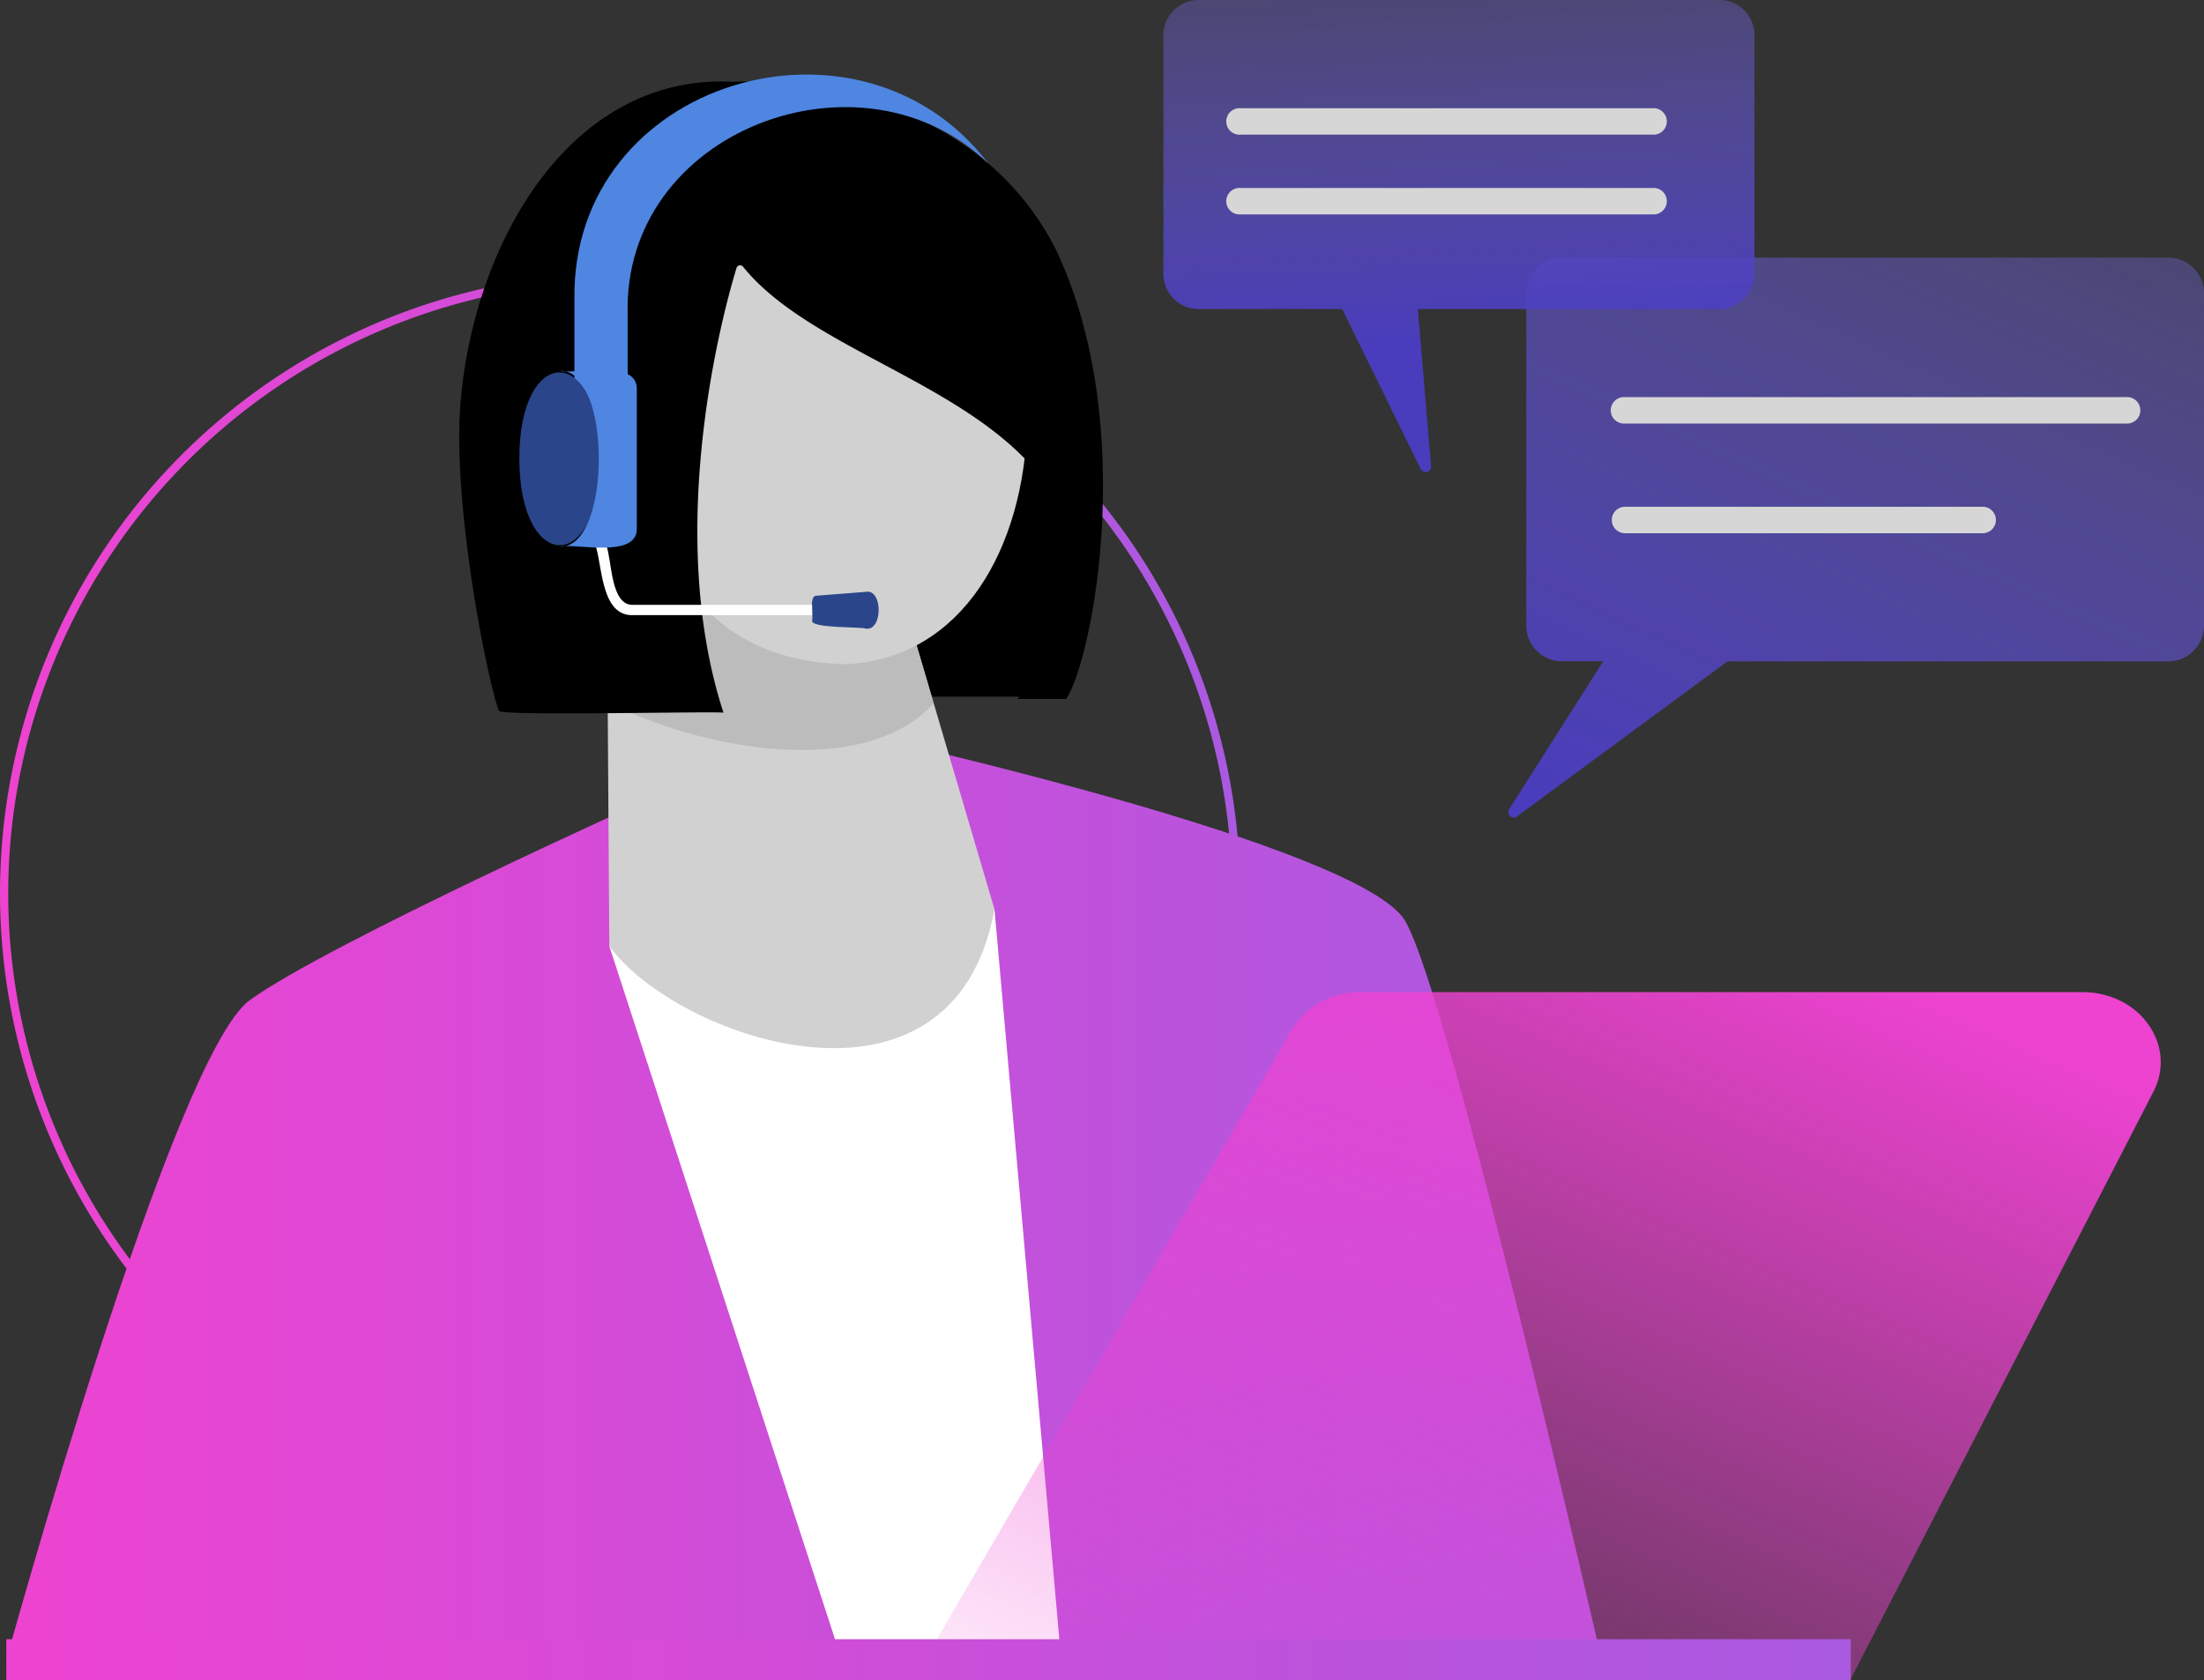
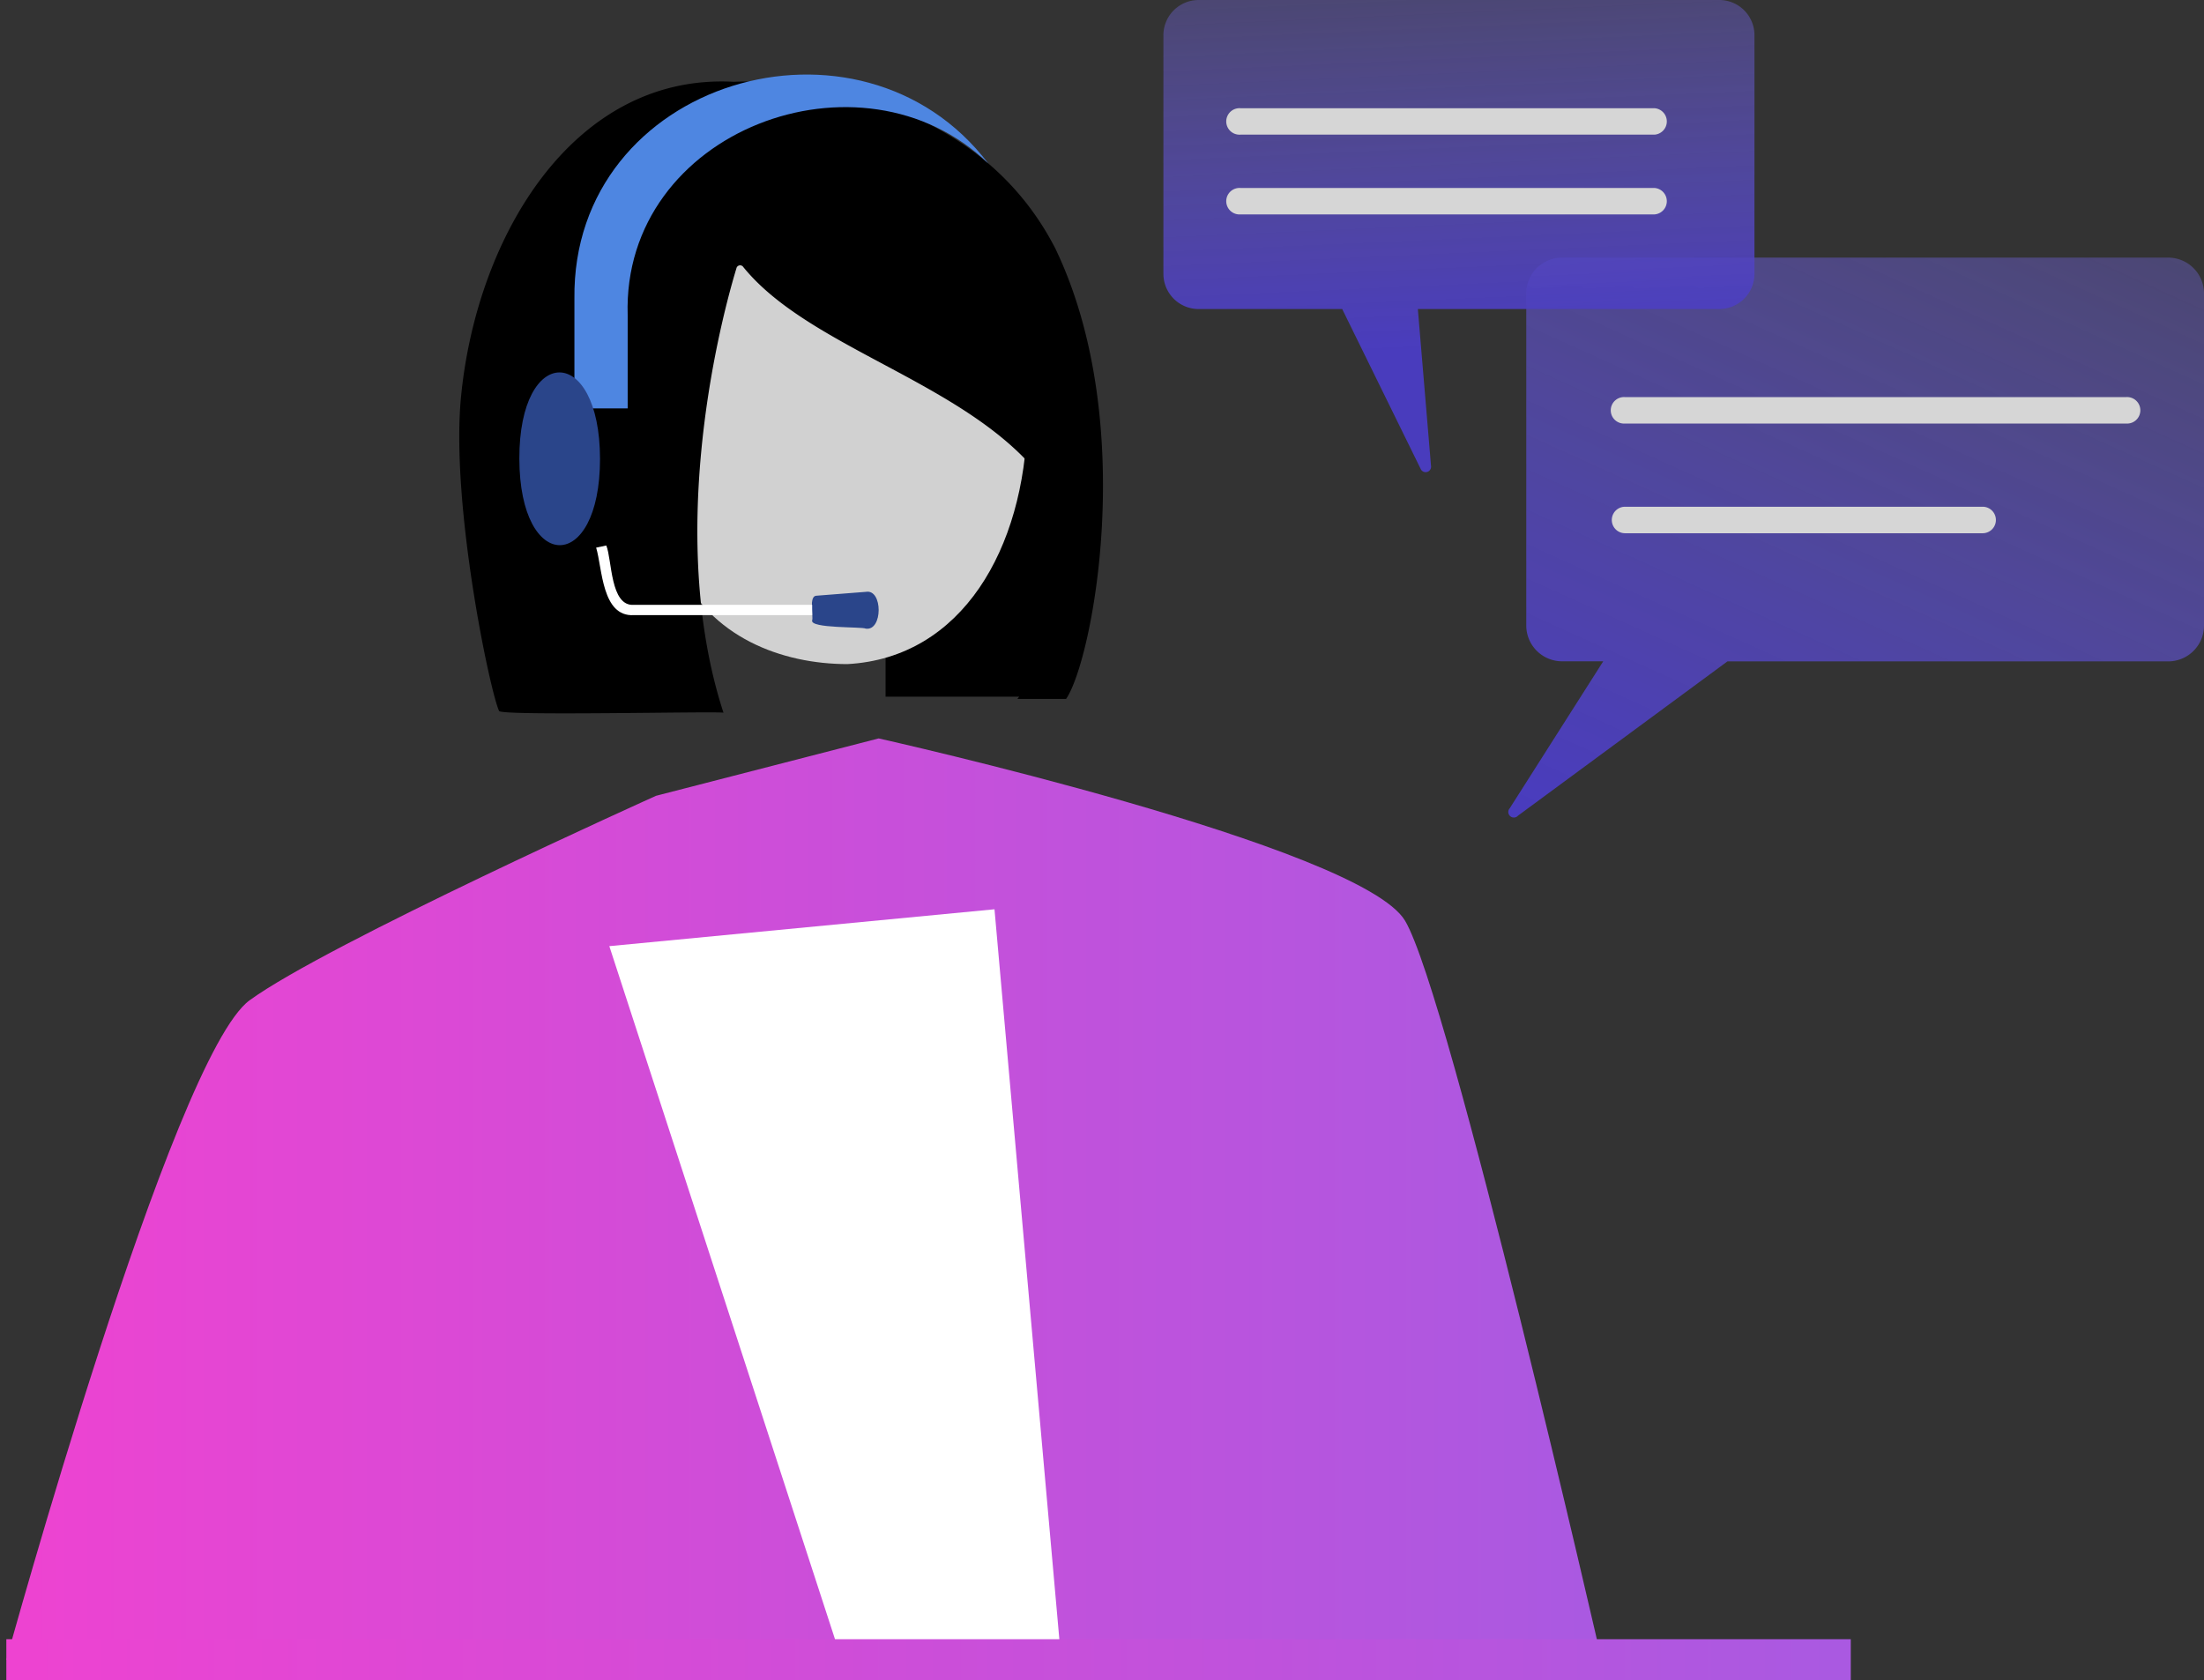
<svg xmlns="http://www.w3.org/2000/svg" xmlns:xlink="http://www.w3.org/1999/xlink" viewBox="0 0 267.74 204.17">
  <rect x="0" y="0" width="267.74" height="204.17" fill="#333333" stroke="none" />
  <defs>
    <style>.cls-1{fill:url(#linear-gradient);}.cls-2{opacity:0.8;}.cls-3{fill:url(#linear-gradient-2);}.cls-4{fill:#fff;}.cls-5{fill:url(#linear-gradient-3);}.cls-6{fill:url(#linear-gradient-4);}.cls-7{fill:#d1d1d1;}.cls-8{fill:#bcbcbc;}.cls-9{fill:#2a458a;}.cls-10{fill:#4e86e1;}.cls-11{fill:url(#linear-gradient-5);}.cls-12{fill:none;stroke-miterlimit:10;stroke-width:5px;stroke:url(#linear-gradient-6);}</style>
    <linearGradient id="linear-gradient" y1="108.53" x2="150.66" y2="108.53" gradientUnits="userSpaceOnUse">
      <stop offset="0" stop-color="#ee43d1" />
      <stop offset="0.99" stop-color="#aa59e1" />
    </linearGradient>
    <linearGradient id="linear-gradient-2" x1="270.71" y1="-41.7" x2="203.8" y2="106.16" gradientUnits="userSpaceOnUse">
      <stop offset="0" stop-color="#9c90ff" stop-opacity="0" />
      <stop offset="1" stop-color="#4f3ee0" />
    </linearGradient>
    <linearGradient id="linear-gradient-3" x1="174.97" y1="-32.12" x2="178.27" y2="42.23" xlink:href="#linear-gradient-2" />
    <linearGradient id="linear-gradient-4" x1="0.77" y1="145.69" x2="194.56" y2="145.69" xlink:href="#linear-gradient" />
    <linearGradient id="linear-gradient-5" x1="155.14" y1="238.94" x2="212.08" y2="109.76" gradientUnits="userSpaceOnUse">
      <stop offset="0" stop-color="#ee43d1" stop-opacity="0" />
      <stop offset="1" stop-color="#ee43d1" />
    </linearGradient>
    <linearGradient id="linear-gradient-6" x1="0.77" y1="201.67" x2="224.83" y2="201.67" xlink:href="#linear-gradient" />
  </defs>
  <g id="Layer_2" data-name="Layer 2">
    <g id="Layer_1-2" data-name="Layer 1">
-       <path class="cls-1" d="M75.33,34.2A74.33,74.33,0,1,1,1,108.53,74.42,74.42,0,0,1,75.33,34.2m0-1a75.33,75.33,0,1,0,75.33,75.33A75.33,75.33,0,0,0,75.33,33.2Z" />
      <g class="cls-2">
        <path class="cls-3" d="M263.39,31.3H189.76a4.35,4.35,0,0,0-4.35,4.35V76a4.35,4.35,0,0,0,4.35,4.35h5L183.4,98.21a.67.67,0,0,0,1,.9l25.45-18.75h53.57A4.35,4.35,0,0,0,267.74,76V35.65A4.35,4.35,0,0,0,263.39,31.3Z" />
        <path class="cls-4" d="M258.27,51.46H197.41a1.61,1.61,0,1,1,0-3.21h60.86a1.61,1.61,0,1,1,0,3.21Z" />
        <path class="cls-4" d="M240.85,64.79H197.41a1.61,1.61,0,1,1,0-3.22h43.44a1.61,1.61,0,0,1,0,3.22Z" />
        <path class="cls-5" d="M208.85,0H145.61a4.28,4.28,0,0,0-4.28,4.27v29a4.28,4.28,0,0,0,4.28,4.28h17.44l9.53,19.42a.66.66,0,0,0,1.26-.35l-1.6-19.07h36.61a4.28,4.28,0,0,0,4.28-4.28v-29A4.27,4.27,0,0,0,208.85,0Z" />
        <path class="cls-4" d="M201,16.36h-50.3a1.61,1.61,0,1,1,0-3.21H201a1.61,1.61,0,0,1,0,3.21Z" />
        <path class="cls-4" d="M201,26.05h-50.3a1.61,1.61,0,1,1,0-3.21H201a1.61,1.61,0,0,1,0,3.21Z" />
      </g>
      <path class="cls-6" d="M79.7,96.69s-40,18-49.38,24.85S.77,201.67.77,201.67H194.56s-18.47-80.7-23.87-89.79-63.95-22.16-63.95-22.16" />
      <polyline class="cls-4" points="74.02 114.96 102.25 201.67 128.91 201.67 120.81 110.48" />
      <path d="M128.85,64.65c.55,8.31-2.66,20.15-3,20H107.58V38c6.4,3.46,13.27,7.45,19.34,13.14A61.43,61.43,0,0,1,128.85,64.65Z" />
-       <path class="cls-7" d="M120.81,110.48c-5,27.44-38.6,15.74-46.79,4.48L73.69,66c10.82,4.91,30.9,7.87,36.91,9.87Z" />
-       <path class="cls-8" d="M110.6,75.9c-6-2-26.09-5-36.91-9.87L72.31,84.46c10.33,6,32.09,10.92,41.11,1Z" />
      <path class="cls-7" d="M124.79,51.21c-.36,15.43-7.92,28.72-21.84,29.48-7.94,0-16.71-3.24-20.53-11.8C67.41,25.36,119.19-2.6,124.79,51.21Z" />
      <path d="M129.51,84.92h-5.92c1.94-2,3.93-22.33.94-29.15-9.57-9.86-26.68-14-34.24-23.33a.46.46,0,0,0-.83.16c-2.53,8.34-8.36,33.2-1.57,54-.36-.21-27.1.42-27.26-.22-1.06-2.16-5.89-25-4.63-38.12C57.9,28.58,69.78,8.87,89.15,9.94c0,0,27.8-1.71,39.06,20.27C138.36,51.38,132.71,80.26,129.51,84.92Z" />
      <path class="cls-9" d="M105.17,76.38c-.44-.25-6.78,0-6.51-1,.17-.51-.44-3,.53-3l6-.47C107.26,71.54,107.26,76.7,105.17,76.38Z" />
      <path class="cls-4" d="M98.66,74.74H77c-3.9.23-3.82-5.69-4.58-8.2l1.23-.26c.71,1.7.46,7.42,3.35,7.21H98.66Z" />
      <path class="cls-10" d="M120.05,19.86C104.73,5,75.53,15.78,76.25,38.32v11.3H69.78V36.31C69.44,9.72,104.51-.59,120.05,19.86Z" />
      <path class="cls-9" d="M72.89,55.74c0,14-9.77,14-9.8,0S72.86,41.77,72.89,55.74Z" />
-       <path class="cls-10" d="M77.36,47.34c0,.11,0,16.78,0,16.87C77.43,67.89,70,66,68,66.41c6.33.31,6.32-21.66,0-21.35C70,45.52,77.49,43.55,77.36,47.34Z" />
-       <path class="cls-11" d="M111,204l45.94-78.88a9.66,9.66,0,0,1,8.4-4.57H253c6.92,0,11.5,6.45,8.6,12.09L224.83,204Z" />
      <line class="cls-12" x1="0.77" y1="201.67" x2="224.83" y2="201.67" />
    </g>
  </g>
</svg>